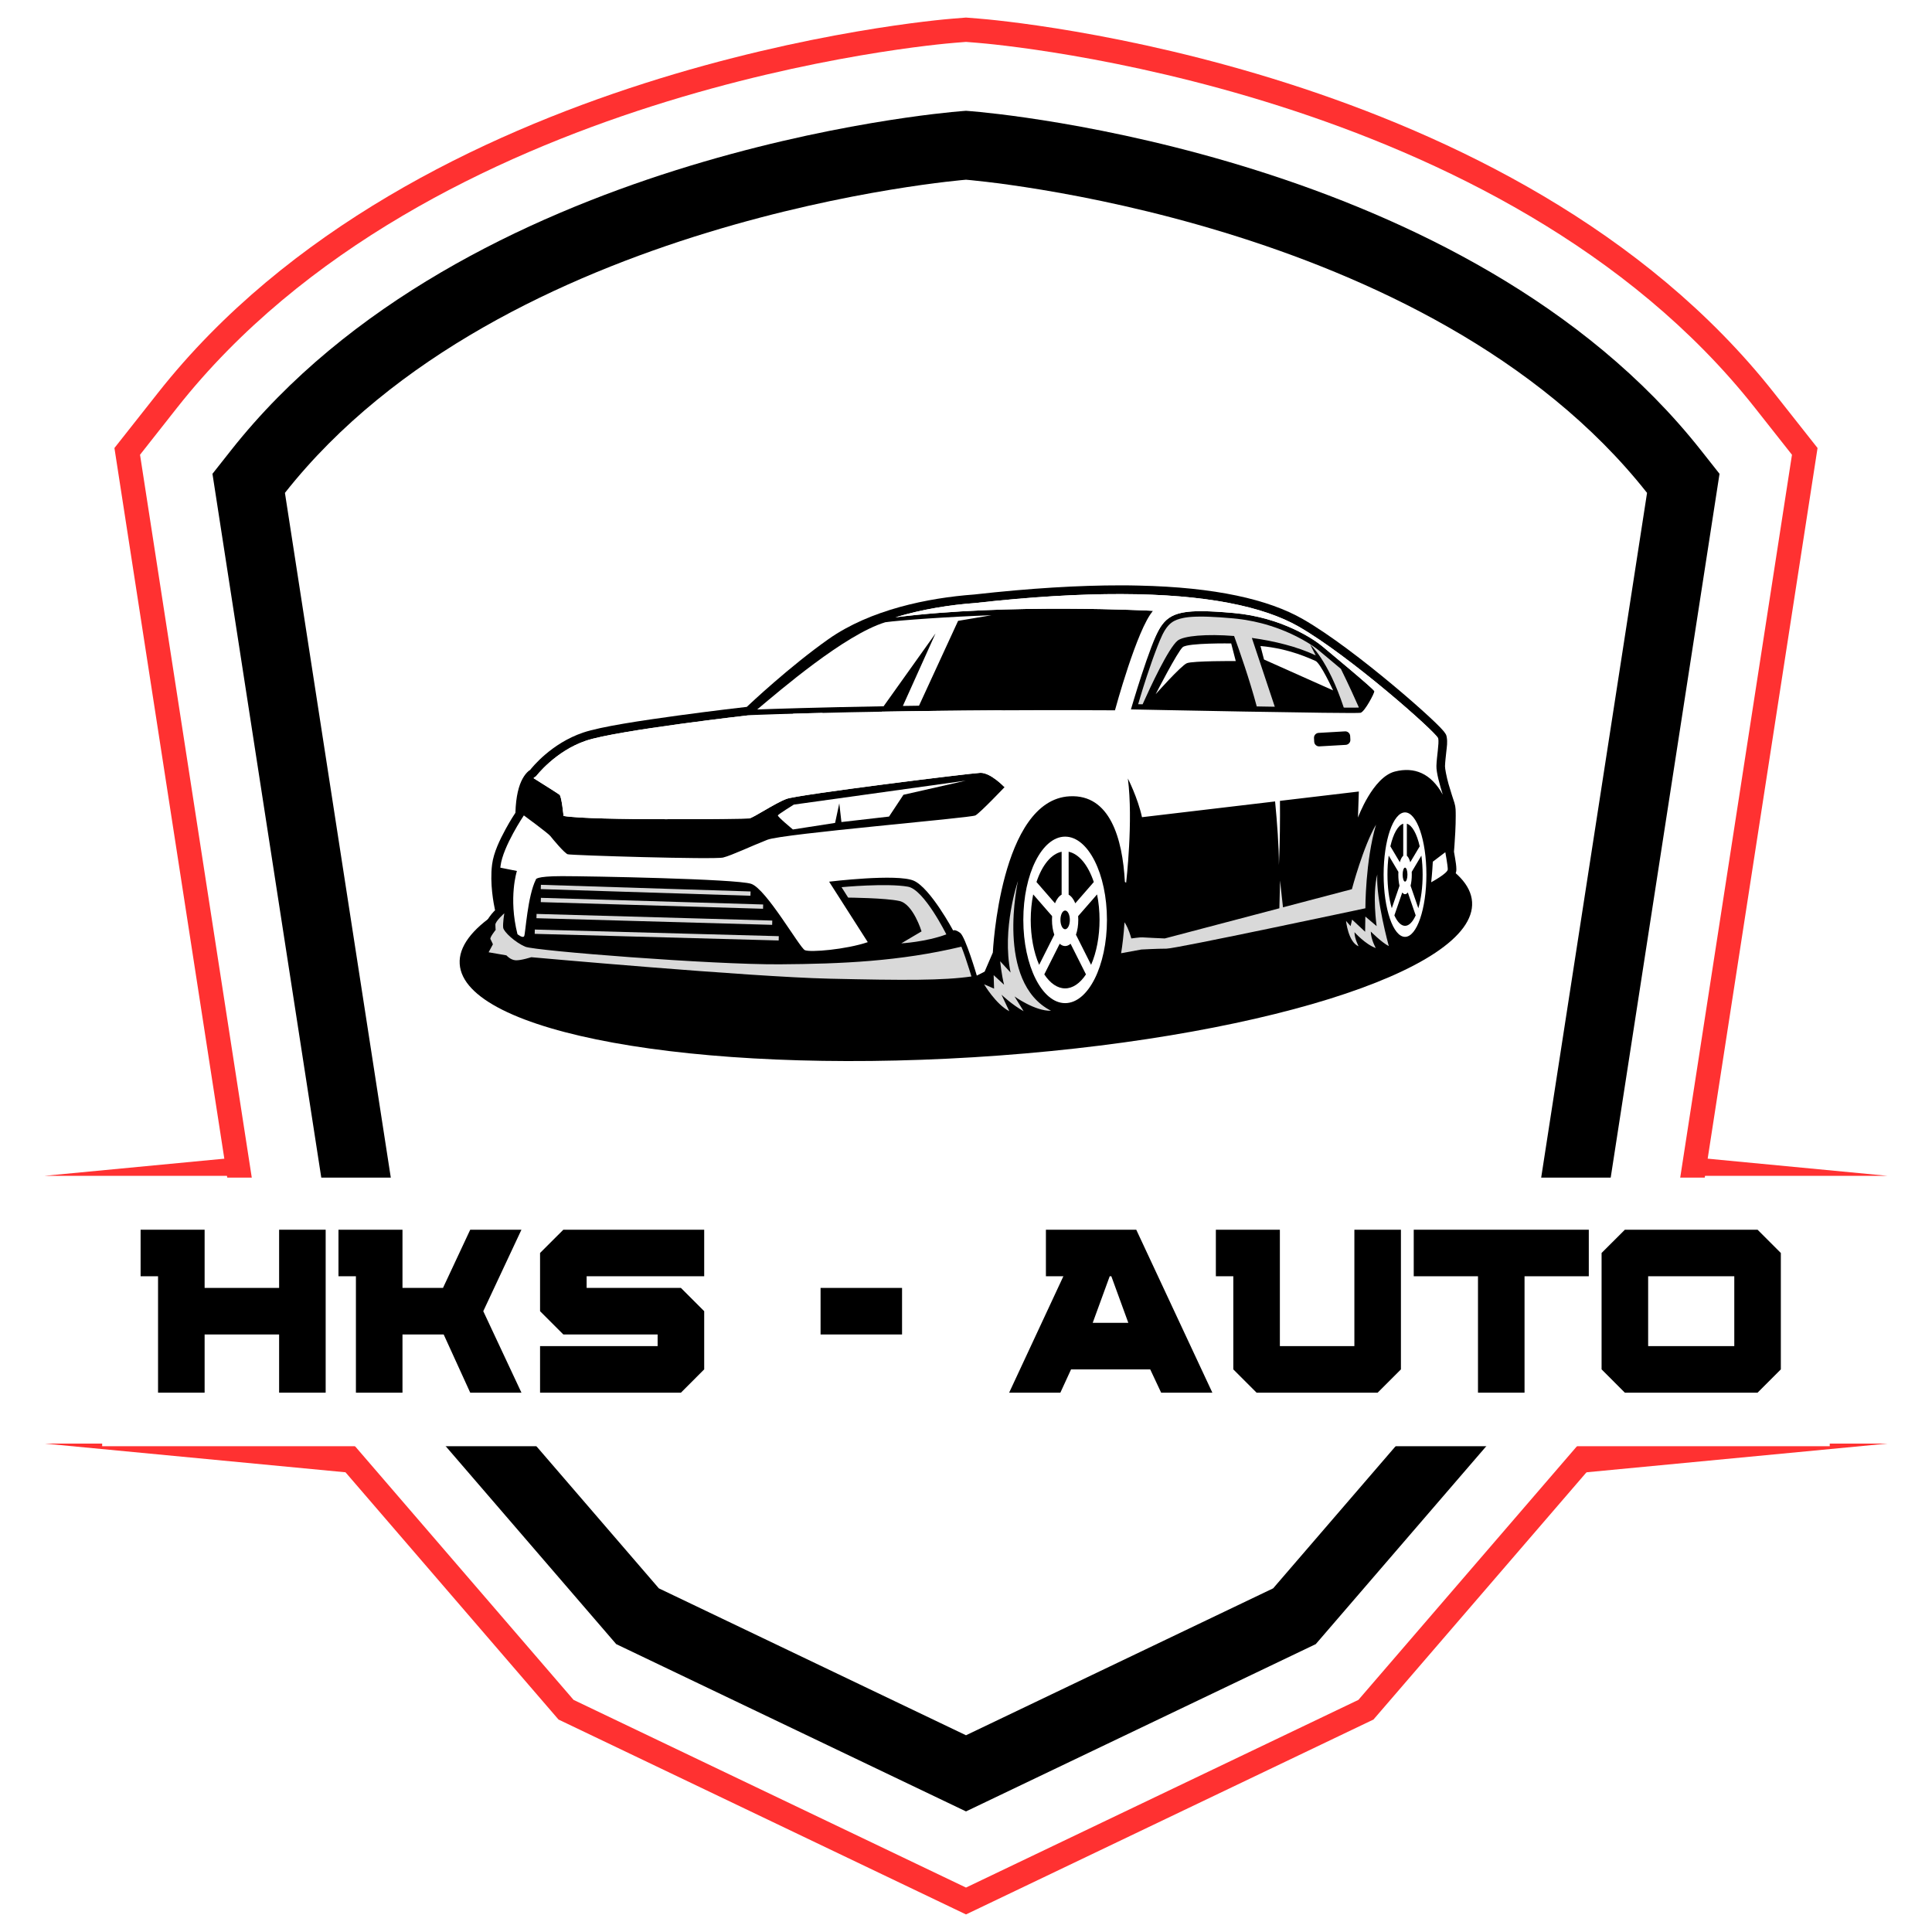
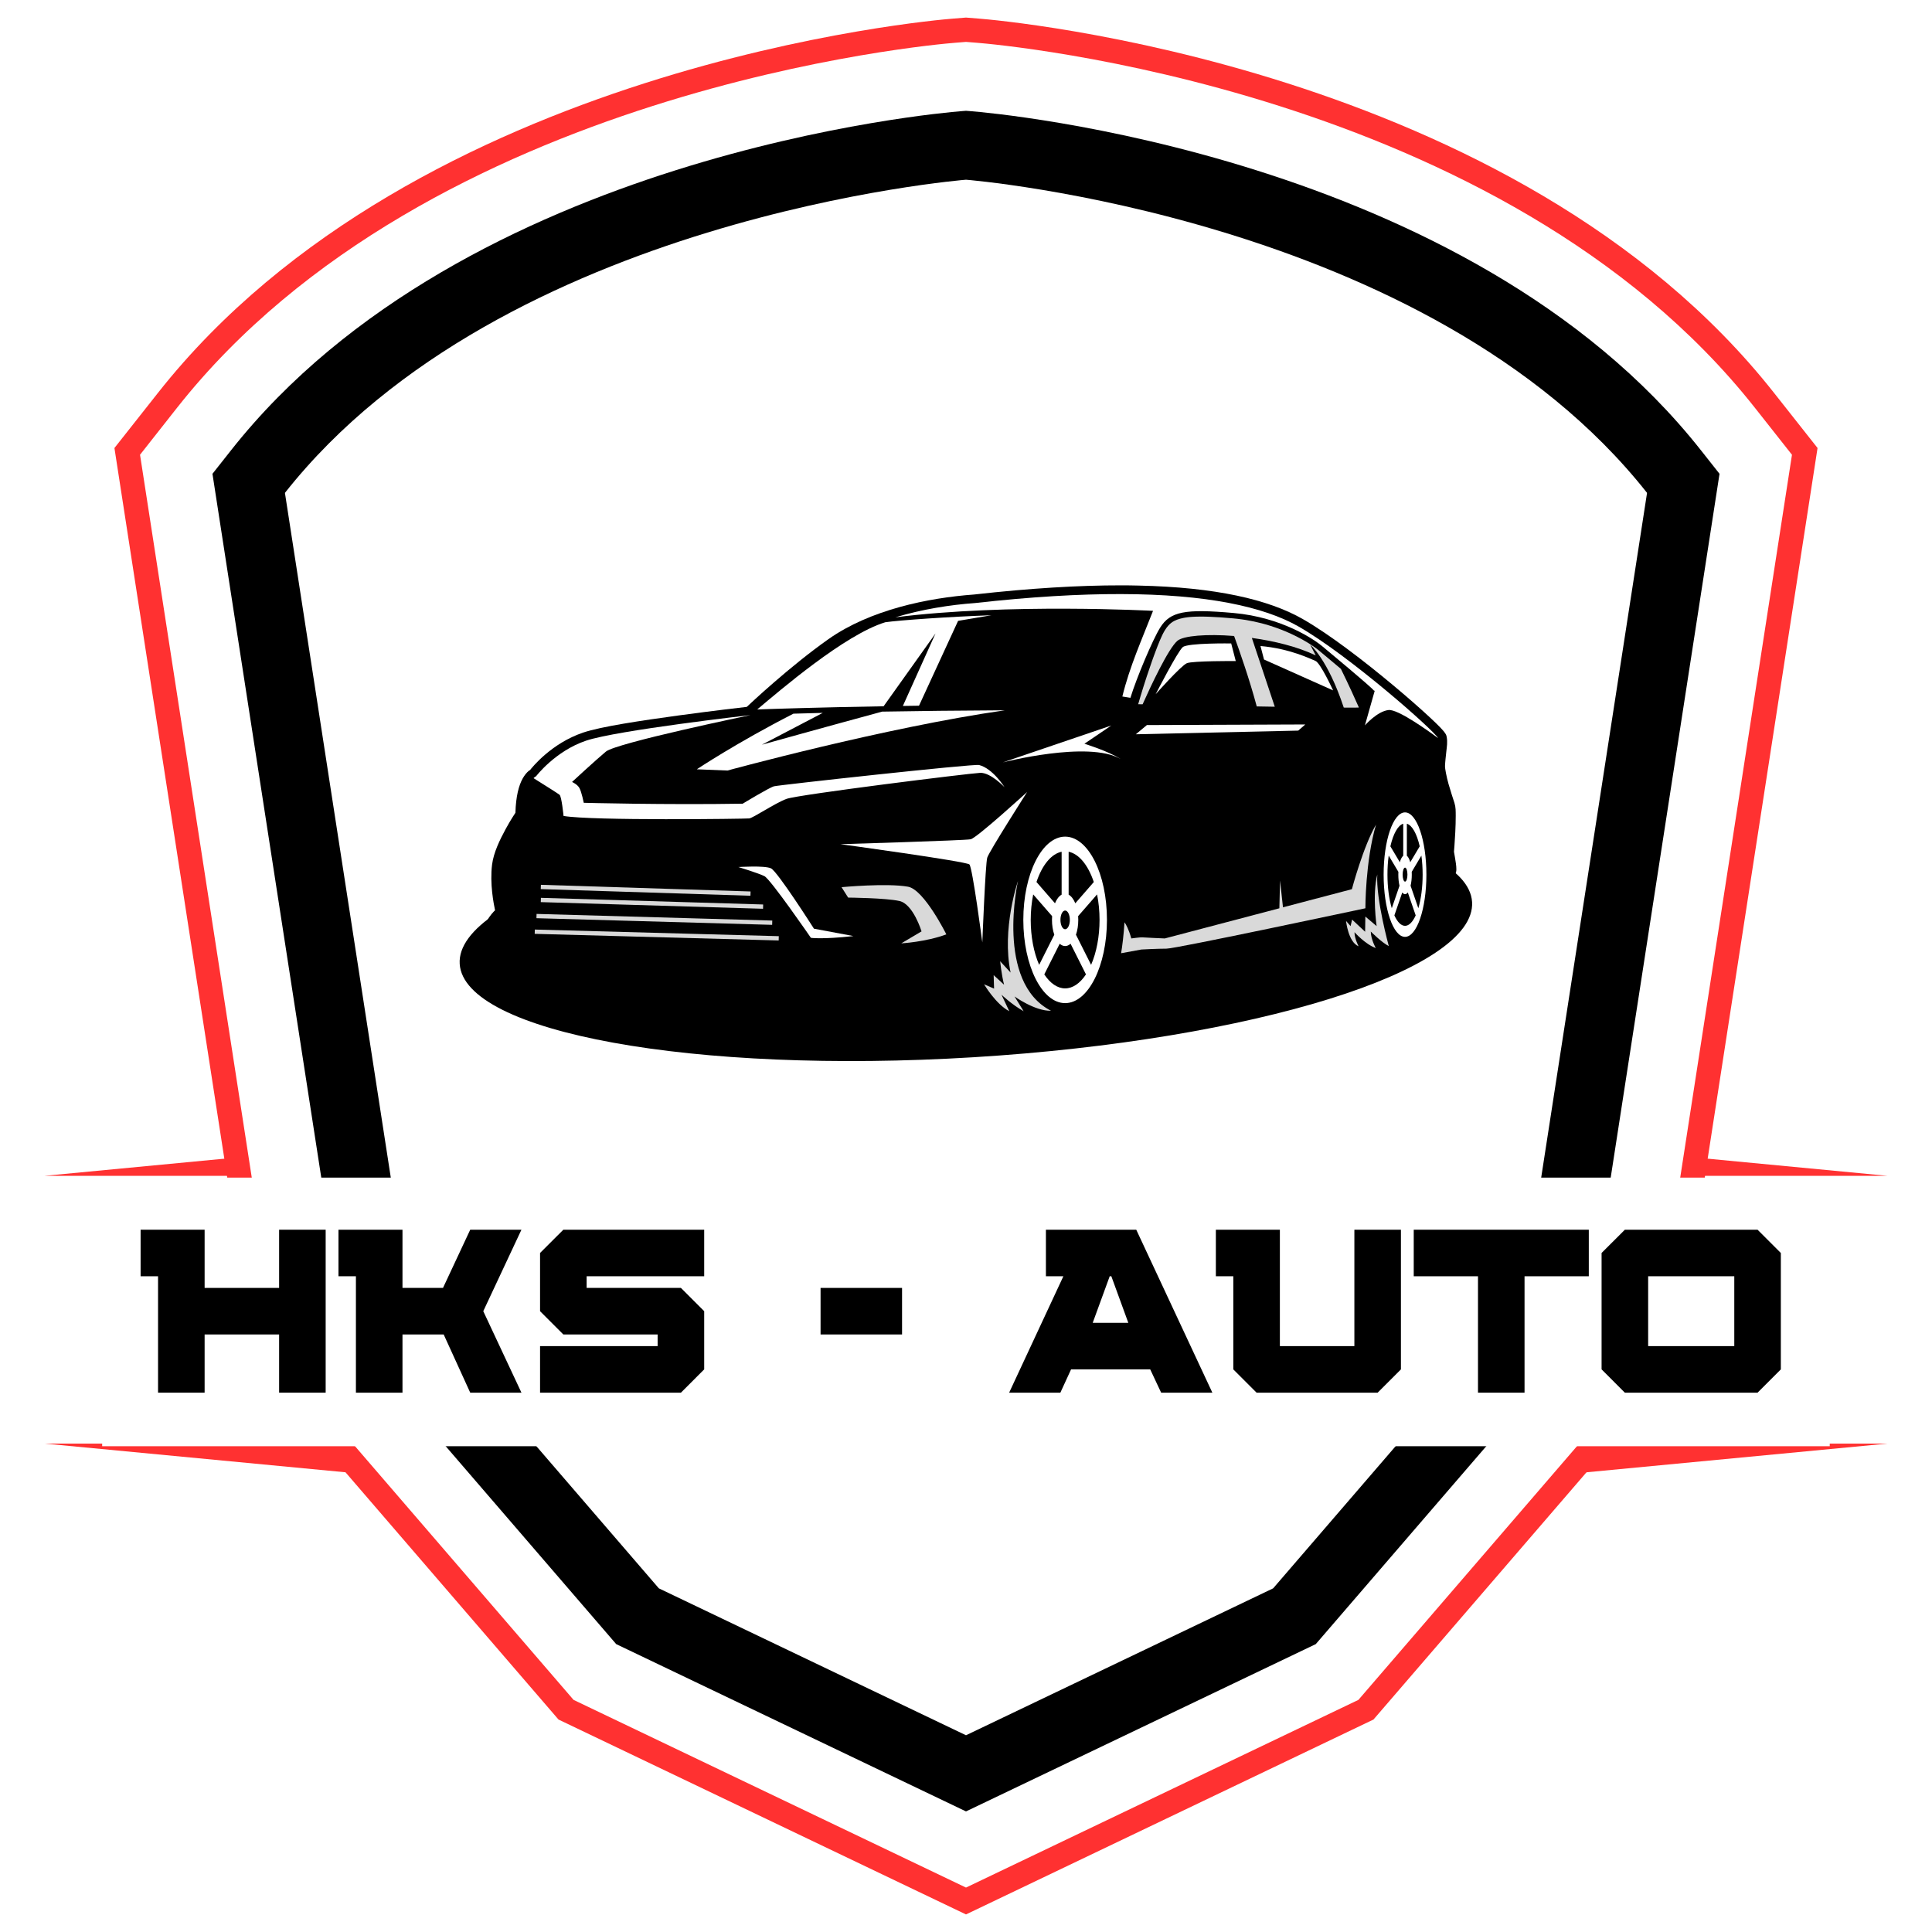
<svg xmlns="http://www.w3.org/2000/svg" width="500" zoomAndPan="magnify" viewBox="0 0 375 375" height="500" preserveAspectRatio="xMidYMid meet" version="1.0">
  <defs>
    <g />
    <clipPath id="058723e09f">
      <path d="M 8.605 211.168 L 366.34 211.168 L 366.34 228.227 L 8.605 228.227 Z M 8.605 211.168 " clip-rule="nonzero" />
    </clipPath>
    <clipPath id="f9b522f69a">
      <path d="M 187.492 211.168 L 8.641 228.227 L 366.34 228.227 Z M 187.492 211.168 " clip-rule="nonzero" />
    </clipPath>
    <clipPath id="0b5c87765a">
      <path d="M 8.648 280.199 L 366.383 280.199 L 366.383 297.258 L 8.648 297.258 Z M 8.648 280.199 " clip-rule="nonzero" />
    </clipPath>
    <clipPath id="06a281ba8a">
      <path d="M 187.5 297.258 L 366.352 280.199 L 8.648 280.199 Z M 187.5 297.258 " clip-rule="nonzero" />
    </clipPath>
    <clipPath id="4a3bd544f8">
      <path d="M 22.211 3.336 L 352.961 3.336 L 352.961 371.586 L 22.211 371.586 Z M 22.211 3.336 " clip-rule="nonzero" />
    </clipPath>
    <clipPath id="af7123c89e">
      <path d="M 92 113.523 L 283 113.523 L 283 199 L 92 199 Z M 92 113.523 " clip-rule="nonzero" />
    </clipPath>
  </defs>
  <rect x="-37.5" width="450" fill="#ffffff" y="-37.5" height="450" fill-opacity="1" />
  <rect x="-37.5" width="450" fill="#ffffff" y="-37.5" height="450" fill-opacity="1" />
  <g clip-path="url(#058723e09f)">
    <g clip-path="url(#f9b522f69a)">
      <path fill="#ff3131" d="M 366.34 228.227 L 8.672 228.227 L 8.672 211.168 L 366.34 211.168 Z M 366.34 228.227 " fill-opacity="1" fill-rule="nonzero" />
    </g>
  </g>
  <g clip-path="url(#0b5c87765a)">
    <g clip-path="url(#06a281ba8a)">
      <path fill="#ff3131" d="M 8.648 280.199 L 366.316 280.199 L 366.316 297.258 L 8.648 297.258 Z M 8.648 280.199 " fill-opacity="1" fill-rule="nonzero" />
    </g>
  </g>
  <g clip-path="url(#4a3bd544f8)">
    <path fill="#ff3131" d="M 108.406 333.762 L 49.867 265.812 L 22.211 86.957 L 30.676 76.234 C 80.926 12.551 180.789 3.941 185.02 3.609 L 187.5 3.41 L 189.98 3.609 C 194.207 3.941 294.078 12.551 344.32 76.234 L 352.785 86.957 L 325.133 265.812 L 266.59 333.762 L 187.5 371.59 Z M 108.406 333.762 " fill-opacity="1" fill-rule="nonzero" />
  </g>
  <path fill="#ffffff" d="M 111.328 329.945 L 54.309 263.762 L 27.18 88.266 L 34.367 79.145 C 83.359 17.062 181.25 8.629 185.391 8.301 L 187.5 8.133 L 189.605 8.301 C 193.75 8.629 291.637 17.062 340.625 79.152 L 347.82 88.27 L 320.688 263.762 L 263.668 329.945 L 187.5 366.375 Z M 111.328 329.945 " fill-opacity="1" fill-rule="nonzero" />
  <path fill="#ffffff" d="M 118.039 317.555 L 65.336 256.383 L 39.672 90.398 L 43.27 85.84 C 88.691 28.273 180.969 20.332 184.879 20.023 L 185.934 19.938 L 186.984 20.023 C 190.891 20.336 283.168 28.273 328.594 85.84 L 332.191 90.398 L 306.527 256.383 L 253.824 317.555 L 185.934 350.027 Z M 118.039 317.555 " fill-opacity="1" fill-rule="nonzero" />
  <path fill="#000000" d="M 119.605 319.121 L 66.902 257.949 L 41.238 91.965 L 44.836 87.41 C 90.258 29.84 182.535 21.902 186.445 21.59 L 187.5 21.504 L 188.551 21.59 C 192.457 21.902 284.734 29.84 330.16 87.41 L 333.758 91.965 L 308.094 257.949 L 255.391 319.121 L 187.5 351.594 Z M 119.605 319.121 " fill-opacity="1" fill-rule="nonzero" />
  <path fill="#ffffff" d="M 187.5 34.883 C 187.5 34.883 97.641 42.008 55.305 95.668 L 79.496 252.137 L 127.883 308.297 L 187.5 336.812 L 247.117 308.297 L 295.5 252.137 L 319.691 95.668 C 277.355 42.008 187.5 34.883 187.5 34.883 Z M 187.5 34.883 " fill-opacity="1" fill-rule="nonzero" />
  <path fill="#000000" d="M 285.73 175.082 C 286.543 188.406 243.215 201.895 188.953 205.211 C 134.691 208.527 90.039 200.414 89.227 187.09 C 88.41 173.766 131.742 160.281 186.004 156.965 C 240.266 153.648 284.918 161.762 285.73 175.082 Z M 285.73 175.082 " fill-opacity="1" fill-rule="nonzero" />
  <g clip-path="url(#af7123c89e)">
    <path fill="#000000" d="M 217.598 113.617 C 209.418 113.609 199.953 114.172 189.062 115.395 C 180.133 116.047 168.906 118.344 160.805 124.055 C 153.273 129.367 145.586 136.605 144.949 137.207 C 144.465 137.262 138.699 137.918 131.727 138.867 C 124.469 139.863 116.656 141.02 113.203 142.188 C 107.008 144.281 103.281 148.953 102.875 149.477 C 102.75 149.555 102.715 149.543 102.602 149.648 C 102.23 149.965 101.812 150.449 101.434 151.137 C 100.715 152.441 100.137 154.508 100.043 157.758 C 99.836 158.074 99.117 159.137 98.137 160.938 C 97.027 162.988 95.809 165.465 95.512 167.812 C 95.043 171.508 95.832 175.473 96.09 176.688 C 95.953 176.824 95.945 176.82 95.789 176.988 C 95.543 177.258 95.285 177.559 95.047 177.902 C 94.812 178.254 94.484 178.566 94.484 179.465 C 94.484 179.762 94.5 179.762 94.516 179.973 C 94.406 180.121 94.383 180.137 94.254 180.328 C 94.094 180.57 93.926 180.824 93.773 181.141 C 93.699 181.301 93.621 181.469 93.562 181.738 C 93.504 182.012 93.375 182.477 93.766 183.125 C 93.766 183.125 93.801 183.199 93.809 183.219 L 92.27 186.074 L 97.516 186.98 C 97.953 187.402 98.672 187.961 99.984 188.039 C 100.914 188.094 101.688 187.891 102.383 187.719 C 102.883 187.598 103.078 187.531 103.277 187.465 C 103.434 187.484 107 187.801 112.281 188.254 C 114.082 190.473 117.852 193.422 125.234 193.527 C 130.531 193.602 133.609 191.961 135.395 190.117 C 145.211 190.848 154.977 191.484 160.949 191.621 C 173.062 191.902 180.398 191.977 185.77 191.52 C 187.012 194.234 190.125 197.727 197.934 198.301 C 210.602 199.223 213.445 193.637 215.184 187.043 L 217.652 186.711 L 221.707 185.969 C 221.82 185.961 224.691 185.809 226.41 185.809 C 226.82 185.809 227.008 185.762 227.406 185.703 C 227.805 185.641 228.301 185.555 228.898 185.445 C 230.098 185.23 231.691 184.918 233.551 184.555 C 237.262 183.82 242.035 182.836 246.746 181.859 C 251.176 180.938 255.473 180.031 258.871 179.316 C 259.484 181.516 260.383 183.637 261.637 184.227 C 264.504 185.574 272.34 185.156 273.773 184.309 C 275.098 183.531 276.805 180.445 277.609 173.117 L 278.496 172.766 L 278.582 172.719 C 278.582 172.719 279.434 172.262 280.32 171.68 C 280.758 171.391 281.211 171.07 281.625 170.703 C 281.828 170.52 282.027 170.324 282.227 170.055 C 282.422 169.781 282.68 169.418 282.68 168.746 C 282.68 168.016 282.543 167.277 282.422 166.52 C 282.316 165.875 282.246 165.48 282.215 165.316 C 282.23 165.113 282.371 163.516 282.469 161.52 C 282.52 160.465 282.559 159.355 282.555 158.383 C 282.547 157.414 282.578 156.711 282.305 155.84 C 282.055 155.062 281.578 153.641 281.164 152.188 C 280.754 150.734 280.461 149.148 280.473 148.715 C 280.5 147.91 280.625 146.863 280.73 145.875 C 280.84 144.883 280.98 144.051 280.809 143.066 C 280.719 142.566 280.59 142.457 280.5 142.316 C 280.41 142.176 280.324 142.066 280.234 141.949 C 280.047 141.723 279.828 141.488 279.562 141.207 C 279.023 140.648 278.297 139.945 277.395 139.113 C 275.598 137.445 273.133 135.285 270.363 132.969 C 264.816 128.34 258.07 123.133 252.863 120.156 C 246.199 116.348 235.91 113.984 221.027 113.66 C 219.91 113.629 218.766 113.617 217.598 113.617 Z M 217.598 113.617 " fill-opacity="1" fill-rule="nonzero" />
  </g>
-   <path fill="#ffffff" d="M 217.598 115.309 C 209.496 115.289 200.094 115.836 189.25 117.051 C 184.477 117.395 179.016 118.242 173.797 119.82 C 195.594 117.043 223.805 118.562 223.805 118.562 C 220.707 122.02 216.414 137.871 216.414 137.871 C 173.746 137.637 145.676 138.797 145.676 138.797 C 145.676 138.797 119.719 141.746 113.738 143.77 C 107.754 145.793 104.043 150.68 104.043 150.68 C 104.043 150.68 103.844 150.754 103.559 151.039 C 105.719 152.391 108.359 154.055 108.609 154.266 C 109.023 154.621 109.383 158.375 109.383 158.375 C 114.867 159.332 144.664 158.941 145.422 158.855 C 146.18 158.773 150.395 155.906 152.668 155.062 C 154.945 154.223 188.234 150.09 190.258 150.008 C 192.281 149.926 194.977 152.793 194.977 152.793 C 194.977 152.793 190.258 157.762 189.332 158.27 C 188.402 158.777 151.992 161.812 148.961 162.992 C 145.926 164.172 142.051 166.027 140.363 166.445 C 138.676 166.867 110.824 166.023 110.191 165.812 C 109.559 165.602 107.242 162.82 106.82 162.273 C 106.398 161.727 101.68 158.27 101.68 158.27 C 101.68 158.27 97.637 164.281 97.16 168.035 C 97.145 168.16 97.129 168.285 97.117 168.414 L 100.332 169.055 C 100.332 169.055 98.652 174.23 100.441 181.324 C 100.441 181.324 101.512 182.215 101.754 181.68 C 101.992 181.145 102.41 173.875 104.016 170.715 C 104.016 170.715 103.777 170.059 109.082 170.059 C 114.387 170.059 142.875 170.594 145.793 171.547 C 148.711 172.504 155.207 183.945 156.219 184.422 C 157.234 184.895 164.207 184.301 168.434 182.871 L 160.93 171.133 C 160.93 171.133 174.156 169.523 177.379 170.953 C 180.598 172.387 185.008 180.609 185.008 180.609 C 185.008 180.609 185.363 180.309 186.379 181.082 C 187.391 181.859 189.598 189.363 189.598 189.363 L 191.117 188.59 L 192.707 184.898 C 192.707 184.898 194.102 155.262 207.625 154.559 C 215.441 154.152 217.883 162.742 218.34 171.18 L 218.582 171.332 C 218.582 171.332 219.992 159.332 218.918 151.109 C 218.918 151.109 220.824 154.805 221.66 158.617 L 247.496 155.559 C 247.887 159.609 248.238 164.266 248.238 167.91 C 248.441 163.387 248.469 158.996 248.438 155.445 L 263.75 153.633 L 263.582 158.688 C 263.582 158.688 266.449 150.848 270.75 149.754 C 274.516 148.793 277.762 150.098 280.039 154.234 C 279.449 152.344 278.77 149.926 278.809 148.66 C 278.867 146.812 279.344 144.367 279.168 143.359 C 278.992 142.344 262.066 127.336 252.039 121.605 C 245.297 117.754 234.188 115.348 217.598 115.309 Z M 232.902 118.629 C 234.637 118.617 236.77 118.75 239.418 118.98 C 248.836 119.812 255.152 124.164 256.699 125.477 C 258.25 126.789 266.77 133.82 266.77 134.18 C 266.77 134.539 264.922 138.113 264.09 138.352 C 263.258 138.59 219.512 137.695 219.512 137.695 C 219.512 137.695 223.207 125 225.172 121.84 C 226.59 119.574 228.465 118.656 232.902 118.629 Z M 280.535 165.41 L 278.109 167.254 C 277.988 169.594 277.793 171.246 277.793 171.246 C 277.793 171.246 281.012 169.516 281.012 168.742 C 281.012 167.969 280.535 165.41 280.535 165.41 Z M 280.535 165.41 " fill-opacity="1" fill-rule="nonzero" />
  <path fill="#d9d9d9" d="M 232.91 119.68 C 232.73 119.68 232.562 119.684 232.398 119.688 C 232.34 119.688 232.285 119.691 232.227 119.691 C 232.117 119.695 232.012 119.699 231.906 119.703 C 231.848 119.707 231.793 119.707 231.734 119.711 C 231.633 119.715 231.531 119.723 231.434 119.727 C 231.379 119.73 231.324 119.734 231.27 119.738 C 231.184 119.746 231.094 119.75 231.012 119.758 C 230.949 119.762 230.887 119.77 230.828 119.773 C 230.746 119.781 230.668 119.789 230.59 119.801 C 230.539 119.809 230.484 119.812 230.434 119.82 C 230.348 119.832 230.262 119.844 230.18 119.855 C 230.137 119.863 230.094 119.867 230.055 119.875 C 229.934 119.895 229.816 119.914 229.707 119.938 C 229.223 120.035 228.809 120.148 228.449 120.285 C 228.266 120.355 228.098 120.43 227.938 120.512 C 227.738 120.617 227.555 120.73 227.387 120.859 C 227.285 120.934 227.188 121.016 227.09 121.102 C 226.902 121.277 226.727 121.465 226.559 121.68 C 226.5 121.75 226.441 121.824 226.387 121.906 C 226.277 122.059 226.168 122.223 226.059 122.398 C 225.957 122.562 225.844 122.766 225.723 123.008 C 225.664 123.133 225.602 123.262 225.535 123.398 C 225.406 123.672 225.27 123.984 225.125 124.32 C 224.844 124.992 224.535 125.777 224.223 126.617 C 224.145 126.824 224.066 127.043 223.984 127.258 C 223.906 127.473 223.828 127.695 223.746 127.914 C 223.668 128.133 223.59 128.359 223.512 128.582 C 223.195 129.48 222.883 130.398 222.59 131.285 C 222.355 132.004 222.152 132.641 221.969 133.207 C 221.879 133.492 221.797 133.758 221.719 134.012 C 221.641 134.262 221.57 134.5 221.504 134.719 C 221.469 134.82 221.449 134.887 221.422 134.98 C 221.203 135.707 221.035 136.285 220.918 136.688 C 220.996 136.688 221.645 136.703 221.781 136.703 C 223.312 133.277 226.785 125.816 228.566 124.352 C 229.738 123.395 234.219 123.02 239.539 123.445 C 240.578 126.301 242.527 131.852 243.934 137.117 C 245.117 137.137 246.281 137.156 247.434 137.176 C 245.41 131.129 243.508 125.406 242.984 123.82 C 247.301 124.414 251.82 125.512 255.379 127.211 L 254.309 125.125 C 254.309 125.125 257.719 127.945 260.824 137.344 C 261.188 137.344 261.617 137.348 261.93 137.352 C 262.562 137.352 263.07 137.348 263.426 137.344 C 263.543 137.34 263.609 137.34 263.691 137.336 C 263.707 137.324 263.727 137.309 263.746 137.293 C 263.082 135.785 261.781 132.898 260.266 129.828 C 260.262 129.824 260.254 129.82 260.25 129.816 C 259.227 128.961 258.297 128.184 257.516 127.523 C 256.871 126.988 256.312 126.52 256.023 126.281 C 255.98 126.242 255.934 126.203 255.883 126.16 C 255.75 126.055 255.586 125.926 255.387 125.785 C 255.355 125.762 255.324 125.738 255.293 125.715 C 255.137 125.598 254.961 125.477 254.762 125.344 C 254.664 125.277 254.566 125.211 254.461 125.145 C 254.418 125.117 254.375 125.09 254.332 125.062 C 254.152 124.945 253.973 124.832 253.773 124.711 C 253.16 124.336 252.441 123.934 251.621 123.52 C 250.969 123.191 250.25 122.859 249.477 122.535 C 248.312 122.047 247.016 121.582 245.602 121.18 C 245.363 121.113 245.125 121.047 244.883 120.984 C 243.91 120.734 242.887 120.512 241.816 120.336 C 241.547 120.293 241.277 120.25 241 120.215 C 240.727 120.18 240.453 120.141 240.172 120.109 C 239.895 120.078 239.609 120.051 239.324 120.023 C 237.57 119.863 236.051 119.762 234.73 119.711 C 234.512 119.703 234.301 119.695 234.09 119.691 C 233.883 119.688 233.68 119.684 233.484 119.68 C 233.285 119.68 233.094 119.68 232.91 119.68 Z M 232.91 119.68 " fill-opacity="1" fill-rule="nonzero" />
  <path fill="#ffffff" d="M 224.309 134.75 C 224.309 134.75 228.566 126.449 229.574 125.605 C 230.586 124.766 238.973 124.891 238.973 124.891 L 239.859 128.305 C 239.859 128.305 231.512 128.262 230.379 128.723 C 229.238 129.188 224.309 134.75 224.309 134.75 Z M 224.309 134.75 " fill-opacity="1" fill-rule="nonzero" />
  <path fill="#ffffff" d="M 244.66 125.391 L 245.344 128.012 L 258.754 134.004 C 258.754 134.004 256.297 128.652 255.309 128.27 C 254.332 127.879 250.348 125.891 244.66 125.391 Z M 244.66 125.391 " fill-opacity="1" fill-rule="nonzero" />
  <path fill="#ffffff" d="M 192.438 119.418 C 184.324 119.695 174.586 120.383 171.836 120.777 C 163.953 123.176 151.312 134.074 146.973 137.707 C 150.109 137.59 158.742 137.305 171.508 137.086 L 181.582 122.953 L 175.246 137.023 C 176.266 137.008 177.312 136.988 178.379 136.977 L 185.965 120.508 Z M 192.438 119.418 " fill-opacity="1" fill-rule="nonzero" />
-   <path fill="#d9d9d9" d="M 97.883 177.266 C 97.883 177.266 96.152 178.816 96.152 179.473 C 96.152 180.129 96.211 180.484 96.211 180.484 C 96.211 180.484 95.02 181.977 95.195 182.273 C 95.375 182.574 95.672 183.289 95.672 183.289 L 94.84 184.836 L 98.293 185.434 C 98.293 185.434 99.07 186.328 100.082 186.391 C 101.098 186.449 103.121 185.793 103.121 185.793 C 103.121 185.793 145.492 189.605 160.988 189.961 C 175.527 190.297 183.141 190.32 188.551 189.531 C 188.457 189.211 187.977 187.605 187.375 185.852 C 187.129 185.129 186.863 184.398 186.605 183.75 C 174.691 186.594 163.383 187.094 151.316 187.172 C 138.168 187.254 103.91 184.559 101.973 183.762 C 100.035 182.957 97.801 180.895 97.672 180.094 C 97.555 179.293 97.883 177.266 97.883 177.266 Z M 97.883 177.266 " fill-opacity="1" fill-rule="nonzero" />
-   <path fill="#ffffff" d="M 187.453 151.523 L 154.082 156.172 C 154.082 156.172 151.102 158.02 150.984 158.258 C 150.867 158.5 153.902 161 153.902 161 L 162.09 159.727 L 162.906 155.934 L 163.32 159.559 L 172.559 158.496 L 175.359 154.266 Z M 187.453 151.523 " fill-opacity="1" fill-rule="nonzero" />
  <path fill="#ffffff" d="M 206.723 162.391 C 202.246 162.414 198.625 169.641 198.625 178.547 C 198.625 187.473 202.262 194.707 206.742 194.707 C 211.227 194.707 214.859 187.469 214.859 178.547 C 214.859 169.621 211.223 162.391 206.742 162.391 C 206.734 162.391 206.73 162.391 206.723 162.391 Z M 206.062 165.324 L 206.062 173.652 C 205.555 173.93 205.105 174.516 204.77 175.324 L 201.18 171.199 C 202.281 167.887 204.074 165.73 206.062 165.324 Z M 207.422 165.324 C 209.41 165.73 211.199 167.887 212.305 171.203 L 208.715 175.328 C 208.383 174.52 207.93 173.934 207.422 173.656 Z M 200.543 173.605 L 204.215 177.824 C 204.199 178.066 204.188 178.309 204.188 178.551 C 204.188 179.582 204.344 180.586 204.637 181.434 L 201.699 187.277 C 200.641 184.855 200.062 181.758 200.062 178.551 C 200.066 176.855 200.23 175.176 200.543 173.605 Z M 212.941 173.605 C 213.258 175.176 213.422 176.855 213.422 178.547 C 213.422 181.754 212.84 184.852 211.781 187.273 L 208.844 181.43 C 209.141 180.582 209.293 179.578 209.293 178.547 C 209.293 178.305 209.285 178.062 209.266 177.82 Z M 206.742 176.734 C 207.246 176.734 207.656 177.551 207.656 178.551 C 207.656 179.555 207.246 180.367 206.742 180.367 C 206.238 180.367 205.832 179.555 205.832 178.551 C 205.832 177.547 206.238 176.734 206.742 176.734 Z M 205.688 183.18 C 206.02 183.477 206.383 183.629 206.742 183.629 C 207.109 183.629 207.465 183.477 207.797 183.18 L 210.785 189.129 C 209.621 190.891 208.199 191.844 206.738 191.844 C 205.277 191.844 203.859 190.891 202.695 189.129 Z M 205.688 183.18 " fill-opacity="1" fill-rule="nonzero" />
  <path fill="#ffffff" d="M 272.707 157.684 C 270.418 157.699 268.562 163.105 268.562 169.762 C 268.562 176.434 270.422 181.844 272.715 181.844 C 275.004 181.844 276.863 176.434 276.863 169.762 C 276.863 163.094 275.004 157.684 272.715 157.684 C 272.715 157.684 272.711 157.684 272.707 157.684 Z M 272.367 159.883 L 272.367 166.105 C 272.109 166.312 271.875 166.75 271.707 167.359 L 269.871 164.273 C 270.438 161.797 271.355 160.184 272.367 159.883 Z M 273.066 159.883 C 274.086 160.184 275 161.797 275.566 164.273 L 273.73 167.359 C 273.562 166.754 273.332 166.316 273.07 166.105 L 273.07 159.883 Z M 269.547 166.07 L 271.426 169.227 C 271.418 169.406 271.414 169.586 271.414 169.766 C 271.414 170.539 271.492 171.289 271.645 171.922 L 270.145 176.289 C 269.602 174.48 269.305 172.164 269.305 169.766 C 269.301 168.496 269.383 167.242 269.547 166.07 Z M 275.891 166.07 C 276.051 167.242 276.133 168.496 276.133 169.766 C 276.133 172.164 275.836 174.48 275.297 176.289 L 273.793 171.922 C 273.945 171.289 274.027 170.539 274.027 169.766 C 274.027 169.586 274.023 169.406 274.016 169.227 Z M 272.719 168.406 C 272.977 168.406 273.184 169.016 273.184 169.762 C 273.184 170.516 272.977 171.121 272.719 171.121 C 272.457 171.121 272.25 170.512 272.25 169.762 C 272.25 169.016 272.457 168.406 272.719 168.406 Z M 272.18 173.227 C 272.348 173.449 272.531 173.562 272.719 173.562 C 272.902 173.562 273.086 173.449 273.258 173.227 L 274.785 177.676 C 274.191 178.992 273.465 179.703 272.719 179.703 C 271.969 179.703 271.242 178.992 270.648 177.676 Z M 272.18 173.227 " fill-opacity="1" fill-rule="nonzero" />
  <path fill="#d9d9d9" d="M 183.684 181.363 C 179.66 182.852 174.938 183.105 174.938 183.105 L 178.871 180.781 C 178.871 180.781 177.262 175.477 174.578 174.883 C 171.898 174.285 164.625 174.223 164.625 174.223 L 163.344 172.199 C 163.344 172.199 172.148 171.371 176.246 172.109 C 179.379 172.676 183.684 181.363 183.684 181.363 Z M 183.684 181.363 " fill-opacity="1" fill-rule="nonzero" />
  <path fill="#d9d9d9" d="M 104.988 171.742 L 104.961 172.574 L 105.375 172.586 L 145.246 173.852 L 145.66 173.863 L 145.688 173.031 L 145.273 173.02 L 105.41 171.754 Z M 104.988 174.27 L 104.965 175.102 L 105.383 175.113 L 147.691 176.379 L 148.105 176.391 L 148.129 175.559 L 147.715 175.547 L 105.406 174.281 Z M 104.148 177.391 L 104.125 178.223 L 104.539 178.234 L 149.457 179.5 L 149.875 179.512 L 149.898 178.68 L 149.48 178.668 L 104.562 177.402 Z M 103.809 180.422 L 103.785 181.258 L 104.203 181.27 L 150.723 182.535 L 151.141 182.547 L 151.164 181.711 L 150.746 181.699 L 104.227 180.438 Z M 103.809 180.422 " fill-opacity="1" fill-rule="nonzero" />
  <path fill="#d9d9d9" d="M 204 196.188 C 193.129 190.625 197.594 170.988 197.594 170.988 C 197.594 170.988 194.391 180.262 196.156 188.773 L 194.133 186.582 C 194.133 186.582 194.387 189.195 194.891 191.133 L 192.867 189.277 L 192.949 191.891 L 191.012 191.051 C 191.012 191.051 193.289 194.926 195.902 196.273 L 194.387 193.07 C 194.387 193.07 196.41 195.008 198.684 196.273 L 196.918 193.41 C 196.922 193.41 200.879 196.273 204 196.188 Z M 204 196.188 " fill-opacity="1" fill-rule="nonzero" />
  <path fill="#d9d9d9" d="M 267.332 169.727 C 267.039 174.488 269.566 183.633 269.566 183.633 C 268.262 183 266.066 180.812 266.066 180.812 C 266.109 182.41 267.039 184.016 267.039 184.016 C 265.012 183.301 262.906 180.938 262.906 180.938 C 262.906 182.203 263.707 183.676 263.707 183.676 C 261.684 182.875 261.266 178.75 261.266 178.75 L 262.148 179.758 L 262.441 178.492 L 264.969 180.852 L 265.012 177.902 L 267.203 179.758 C 267.207 179.754 266.324 173.688 267.332 169.727 Z M 267.332 169.727 " fill-opacity="1" fill-rule="nonzero" />
  <path fill="#000000" d="M 255.941 142.254 L 261.059 141.957 C 261.586 141.926 262.035 142.328 262.066 142.855 L 262.105 143.57 C 262.137 144.098 261.734 144.543 261.207 144.578 L 256.09 144.871 C 255.566 144.902 255.117 144.5 255.086 143.977 L 255.047 143.258 C 255.016 142.734 255.414 142.281 255.941 142.254 Z M 255.941 142.254 " fill-opacity="1" fill-rule="nonzero" />
  <path fill="#ffffff" d="M 145.676 138.797 C 145.676 138.797 119.719 141.746 113.738 143.77 C 107.754 145.793 104.043 150.68 104.043 150.68 C 104.043 150.68 103.844 150.754 103.559 151.039 C 105.719 152.391 108.359 154.055 108.609 154.266 C 109.023 154.621 109.383 158.375 109.383 158.375 C 114.867 159.332 144.664 158.941 145.422 158.855 C 146.18 158.773 150.395 155.906 152.668 155.062 C 154.945 154.223 188.234 150.09 190.258 150.008 C 192.281 149.926 194.977 152.793 194.977 152.793 C 194.977 152.793 192.723 149.172 190.043 148.488 C 188.996 148.219 151.152 152.371 150.227 152.621 C 149.297 152.875 144.156 155.996 144.156 155.996 C 129.32 156.246 113.309 155.824 113.309 155.824 C 113.309 155.824 112.887 153.719 112.469 152.961 C 112.047 152.203 111.031 151.781 111.031 151.781 C 111.031 151.781 115.586 147.566 117.605 145.883 C 119.637 144.191 145.676 138.797 145.676 138.797 Z M 145.676 138.797 " fill-opacity="1" fill-rule="nonzero" />
  <path fill="#ffffff" d="M 165.652 181.691 C 159.5 182.367 157.395 182.031 157.395 182.031 C 157.395 182.031 149.559 170.652 148.379 170.062 C 147.199 169.473 143.324 168.293 143.324 168.293 C 143.324 168.293 148.379 167.957 149.645 168.543 C 150.91 169.133 157.988 180.258 157.988 180.258 Z M 165.652 181.691 " fill-opacity="1" fill-rule="nonzero" />
  <path fill="#ffffff" d="M 163.137 163.855 C 163.137 163.855 187.211 163.141 188.402 162.902 C 189.594 162.66 199.367 153.723 199.367 153.723 C 199.367 153.723 191.98 165.281 191.621 166.477 C 191.266 167.668 190.668 182.926 190.668 182.926 C 190.668 182.926 188.762 168.387 188.164 167.789 C 187.57 167.191 163.137 163.855 163.137 163.855 Z M 163.137 163.855 " fill-opacity="1" fill-rule="nonzero" />
  <path fill="#d9d9d9" d="M 267.086 160.059 C 264.609 164.266 262.402 172.59 262.402 172.59 L 249.027 176.109 L 248.457 170.902 L 248.324 176.297 L 226.082 182.152 C 226.082 182.152 222.121 181.984 221.742 181.941 C 221.363 181.898 219.59 182.152 219.59 182.152 C 219.062 180.309 218.551 179.414 218.266 179.016 C 218.105 181.484 217.844 183.598 217.605 185.023 L 221.535 184.301 C 221.535 184.301 224.566 184.133 226.422 184.133 C 228.277 184.133 265.02 176.297 265.02 176.297 C 265.02 176.297 265 167.148 267.086 160.059 Z M 267.086 160.059 " fill-opacity="1" fill-rule="nonzero" />
  <path fill="#ffffff" d="M 195.047 137.867 C 186.031 137.91 178.031 138.008 171.227 138.125 C 160.316 141.078 147.883 144.547 147.883 144.547 L 159.699 138.371 C 157.578 138.422 155.668 138.473 154.008 138.523 C 143.027 144.137 135.25 149.32 135.25 149.32 L 141.207 149.559 C 141.207 149.555 171.855 141.18 195.047 137.867 Z M 195.047 137.867 " fill-opacity="1" fill-rule="nonzero" />
  <path fill="#ffffff" d="M 217.598 115.309 C 209.496 115.289 200.094 115.836 189.25 117.051 C 184.477 117.395 179.016 118.242 173.797 119.82 C 195.594 117.043 223.805 118.562 223.805 118.562 C 221.625 124.152 219.266 129.371 217.848 135.191 L 219.414 135.445 C 220.57 131.656 223.727 124.168 225.176 121.84 C 227.141 118.68 230.004 118.148 239.422 118.98 C 248.84 119.812 255.156 124.164 256.703 125.477 C 258.172 126.719 265.895 133.094 266.703 134.066 L 266.836 134.062 L 264.93 140.797 C 264.93 140.797 267.312 138.055 269.52 137.816 C 271.312 137.621 277.066 141.738 279.137 143.27 C 278.258 141.695 261.855 127.211 252.047 121.605 C 245.297 117.754 234.188 115.348 217.598 115.309 Z M 217.598 115.309 " fill-opacity="1" fill-rule="nonzero" />
  <path fill="#ffffff" d="M 220.465 142.523 L 222.609 140.734 L 253.359 140.617 L 251.988 141.809 Z M 220.465 142.523 " fill-opacity="1" fill-rule="nonzero" />
  <path fill="#ffffff" d="M 217.48 147.309 C 211.242 143.684 194.641 147.984 194.641 147.984 L 215.707 140.82 L 210.484 144.359 C 210.488 144.359 215.121 145.789 217.48 147.309 Z M 217.48 147.309 " fill-opacity="1" fill-rule="nonzero" />
  <path fill="#ffffff" d="M 19.832 228.574 L 355.152 228.574 L 355.152 280.711 L 19.832 280.711 L 19.832 228.574 " fill-opacity="1" fill-rule="nonzero" />
  <g fill="#000000" fill-opacity="1">
    <g transform="translate(27.064, 270.316)">
      <g>
        <path d="M 36.148 0 L 36.148 -31.629 L 27.113 -31.629 L 27.113 -20.332 L 12.652 -20.332 L 12.652 -31.629 L 0.227 -31.629 L 0.227 -22.594 L 3.613 -22.594 L 3.613 0 L 12.652 0 L 12.652 -11.297 L 27.113 -11.297 L 27.113 0 Z M 36.148 0 " />
      </g>
    </g>
  </g>
  <g fill="#000000" fill-opacity="1">
    <g transform="translate(65.47, 270.316)">
      <g>
        <path d="M 35.742 0 L 28.332 -15.816 L 35.742 -31.629 L 25.801 -31.629 L 20.516 -20.332 L 12.652 -20.332 L 12.652 -31.629 L 0.227 -31.629 L 0.227 -22.594 L 3.613 -22.594 L 3.613 0 L 12.652 0 L 12.652 -11.297 L 20.648 -11.297 L 25.801 0 Z M 35.742 0 " />
      </g>
    </g>
  </g>
  <g fill="#000000" fill-opacity="1">
    <g transform="translate(102.567, 270.316)">
      <g>
        <path d="M 29.598 0 L 34.117 -4.52 L 34.117 -15.816 L 29.598 -20.332 L 11.297 -20.332 L 11.297 -22.594 L 34.117 -22.594 L 34.117 -31.629 L 6.777 -31.629 L 2.258 -27.113 L 2.258 -15.816 L 6.777 -11.297 L 25.078 -11.297 L 25.078 -9.039 L 2.258 -9.039 L 2.258 0 Z M 29.598 0 " />
      </g>
    </g>
  </g>
  <g fill="#000000" fill-opacity="1">
    <g transform="translate(138.94, 270.316)">
      <g />
    </g>
  </g>
  <g fill="#000000" fill-opacity="1">
    <g transform="translate(157.014, 270.316)">
      <g>
        <path d="M 18.074 -11.297 L 18.074 -20.332 L 2.258 -20.332 L 2.258 -11.297 Z M 18.074 -11.297 " />
      </g>
    </g>
  </g>
  <g fill="#000000" fill-opacity="1">
    <g transform="translate(177.347, 270.316)">
      <g />
    </g>
  </g>
  <g fill="#000000" fill-opacity="1">
    <g transform="translate(195.421, 270.316)">
      <g>
        <path d="M 39.898 0 L 25.125 -31.629 L 7.59 -31.629 L 7.59 -22.594 L 10.98 -22.594 L 0.453 0 L 10.395 0 L 12.473 -4.52 L 27.836 -4.52 L 29.957 0 Z M 23.586 -13.555 L 16.672 -13.555 L 19.973 -22.594 L 20.289 -22.594 Z M 23.586 -13.555 " />
      </g>
    </g>
  </g>
  <g fill="#000000" fill-opacity="1">
    <g transform="translate(235.771, 270.316)">
      <g>
        <path d="M 36.148 -4.52 L 36.148 -31.629 L 27.113 -31.629 L 27.113 -9.039 L 12.652 -9.039 L 12.652 -31.629 L 0.227 -31.629 L 0.227 -22.594 L 3.613 -22.594 L 3.613 -4.52 L 8.133 0 L 31.629 0 Z M 36.148 -4.52 " />
      </g>
    </g>
  </g>
  <g fill="#000000" fill-opacity="1">
    <g transform="translate(274.178, 270.316)">
      <g>
        <path d="M 21.734 0 L 21.734 -22.594 L 34.207 -22.594 L 34.207 -31.629 L 0.227 -31.629 L 0.227 -22.594 L 12.699 -22.594 L 12.699 0 Z M 21.734 0 " />
      </g>
    </g>
  </g>
  <g fill="#000000" fill-opacity="1">
    <g transform="translate(308.608, 270.316)">
      <g>
        <path d="M 32.535 0 L 37.051 -4.52 L 37.051 -27.113 L 32.535 -31.629 L 6.777 -31.629 L 2.258 -27.113 L 2.258 -4.52 L 6.777 0 Z M 28.016 -9.039 L 11.297 -9.039 L 11.297 -22.594 L 28.016 -22.594 Z M 28.016 -9.039 " />
      </g>
    </g>
  </g>
</svg>